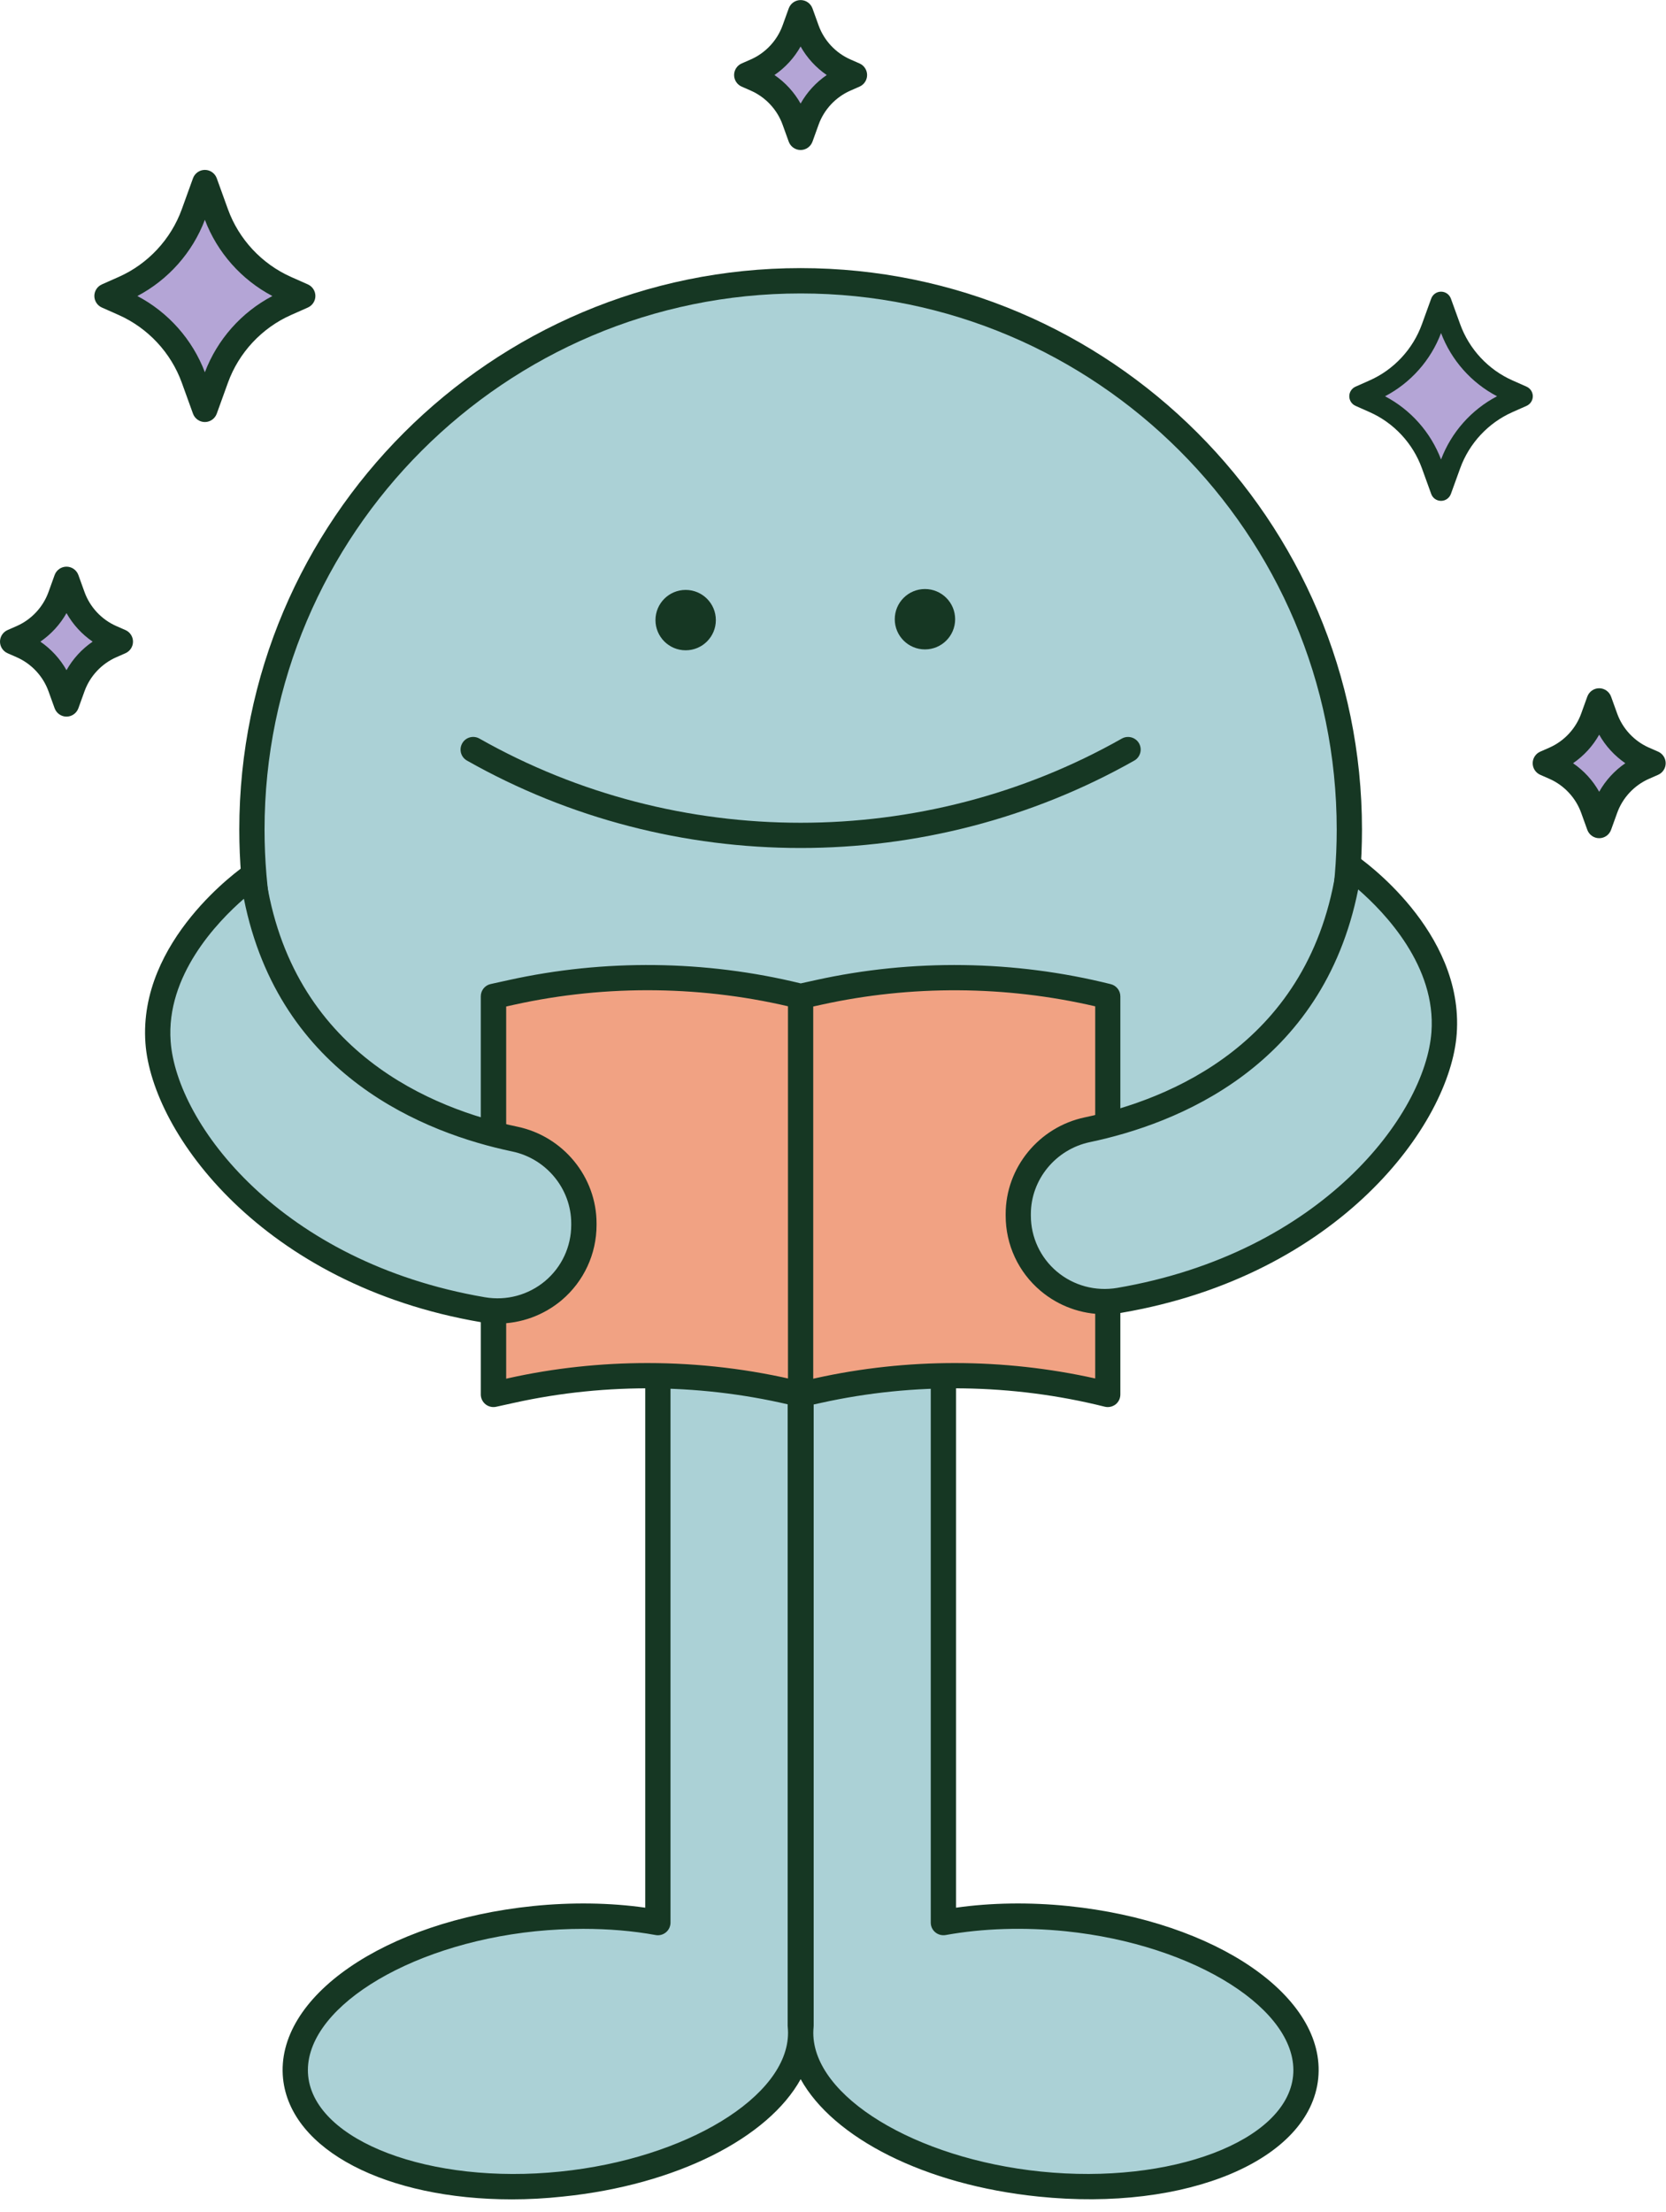
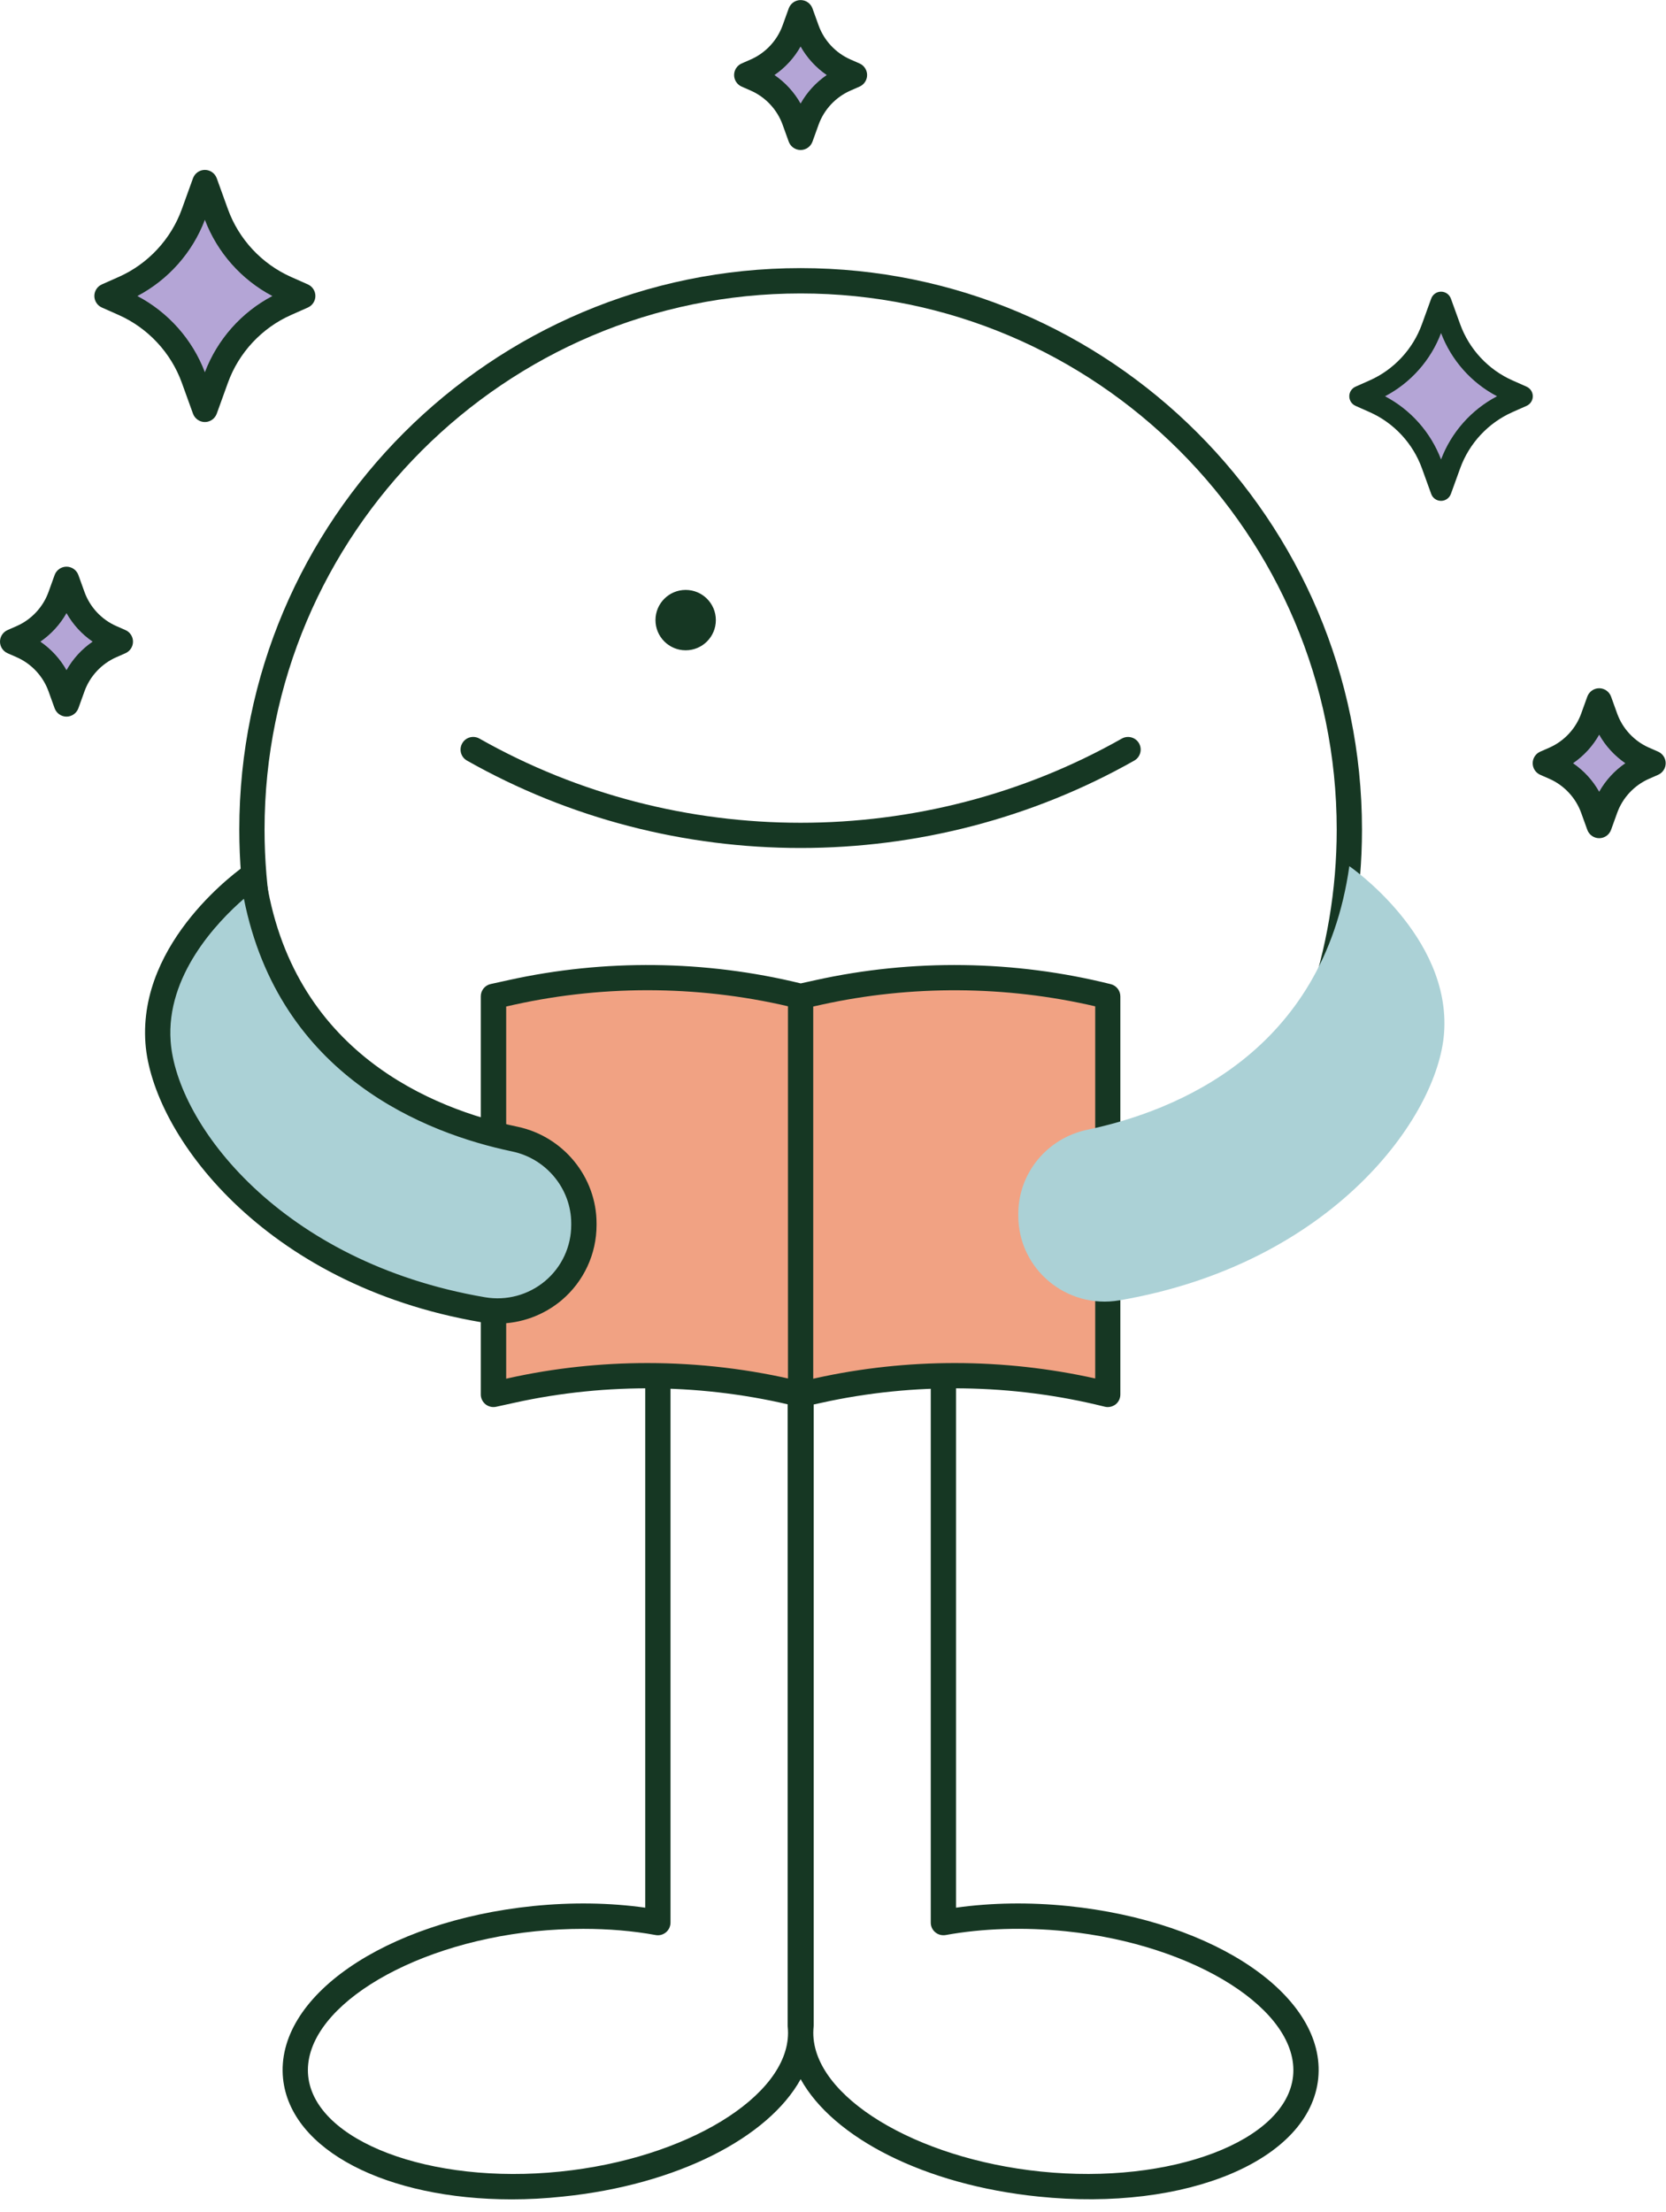
<svg xmlns="http://www.w3.org/2000/svg" fill="#163723" height="350.2" preserveAspectRatio="xMidYMid meet" version="1" viewBox="0.0 0.0 263.8 350.2" width="263.8" zoomAndPan="magnify">
  <g>
    <g id="change1_1">
-       <path d="M206.74,328.9c-1.2,11.6-20.05,19.18-42.11,16.91c-21.33-2.18-37.85-12.77-37.85-23.95 c0-0.38,0.02-0.77,0.06-1.16V218.23h-0.12V320.7c0.04,0.39,0.06,0.77,0.06,1.16c0,11.18-16.52,21.77-37.86,23.95 c-22.06,2.27-40.91-5.31-42.11-16.91c-1.18-11.61,15.74-22.86,37.8-25.12c7-0.71,13.67-0.45,19.56,0.62v-89.15 c-37.03-9.94-64.28-43.74-64.28-83.9c0-47.99,38.9-86.89,86.89-86.89c47.98,0,86.88,38.9,86.88,86.89 c0,40.16-27.26,73.96-64.28,83.9v89.15c5.89-1.07,12.56-1.33,19.56-0.62C191,306.04,207.92,317.29,206.74,328.9z" fill="#abd1d6" />
-     </g>
+       </g>
    <g id="change2_8">
      <path d="M81.02,348.22c-19.73,0-35.02-7.73-36.2-19.12c-1.31-12.91,16.08-24.91,39.59-27.32c6.1-0.62,12.18-0.53,17.76,0.26v-85.28 c-37.92-10.89-64.28-45.79-64.28-85.42c0-49.01,39.88-88.89,88.89-88.89c49.01,0,88.88,39.88,88.88,88.89 c0,39.63-26.35,74.53-64.28,85.42v85.28c5.58-0.79,11.67-0.88,17.76-0.26c23.51,2.41,40.9,14.41,39.59,27.31c0,0,0,0,0,0 c-1.33,12.9-20.8,21.12-44.3,18.69c-18.03-1.84-32.52-9.31-37.65-18.59c-5.13,9.28-19.62,16.75-37.66,18.59 C86.35,348.08,83.65,348.22,81.02,348.22z M92.35,305.39c-2.48,0-5.01,0.13-7.54,0.38c-20.57,2.11-37.06,12.61-36.01,22.93 c1.07,10.31,19.34,17.24,39.92,15.12c19.89-2.03,36.06-11.88,36.06-21.96c0-0.32-0.02-0.63-0.05-0.96 c-0.01-0.07-0.01-0.14-0.01-0.2V218.23c0-1.1,0.9-2,2-2h0.12c1.1,0,2,0.9,2,2V320.7c0,0.07,0,0.14-0.01,0.2 c-0.03,0.32-0.05,0.64-0.05,0.96c0,10.08,16.17,19.93,36.05,21.96c20.57,2.11,38.85-4.81,39.92-15.12 c1.05-10.32-15.45-20.82-36.01-22.93c-6.59-0.67-13.16-0.46-19,0.6c-0.58,0.1-1.18-0.05-1.64-0.43c-0.46-0.38-0.72-0.94-0.72-1.54 v-89.15c0-0.91,0.61-1.7,1.48-1.93c36.97-9.93,62.8-43.63,62.8-81.97c0-46.81-38.08-84.89-84.88-84.89 c-46.81,0-84.89,38.08-84.89,84.89c0,38.34,25.82,72.04,62.8,81.97c0.87,0.23,1.48,1.03,1.48,1.93v89.15 c0,0.59-0.26,1.16-0.72,1.54c-0.46,0.38-1.05,0.54-1.64,0.43C100.21,305.71,96.34,305.39,92.35,305.39z M206.74,328.9L206.74,328.9 L206.74,328.9z" fill="inherit" />
    </g>
  </g>
  <g>
    <g id="change2_9">
      <circle cx="108.57" cy="98.18" fill="inherit" r="4.78" />
    </g>
    <g id="change2_10">
-       <circle cx="146.46" cy="98.04" fill="inherit" r="4.78" />
-     </g>
+       </g>
    <g id="change2_1">
      <path d="M126.77,134.26c-18.27,0-36.53-4.61-52.83-13.84c-0.96-0.54-1.3-1.76-0.75-2.73c0.54-0.96,1.76-1.3,2.73-0.75 c31.37,17.77,70.34,17.77,101.71,0c0.96-0.54,2.18-0.21,2.73,0.75c0.54,0.96,0.21,2.18-0.75,2.73 C163.31,129.64,145.04,134.26,126.77,134.26z" fill="inherit" />
    </g>
  </g>
  <g>
    <g id="change3_1">
      <path d="M175.41,157.75v63.02c-15.02-3.75-30.7-3.97-45.82-0.63l-2.82,0.63c-15.02-3.75-30.7-3.97-45.82-0.63 l-2.82,0.63v-63.02l2.82-0.63c15.11-3.34,30.8-3.13,45.82,0.63l2.82-0.63C144.71,153.79,160.39,154,175.41,157.75z" fill="#f1a283" />
    </g>
    <g id="change2_3">
      <path d="M175.41,222.78c-0.16,0-0.32-0.02-0.48-0.06c-14.64-3.66-30.17-3.87-44.9-0.61l-2.82,0.62c-0.3,0.07-0.62,0.06-0.92-0.01 c-14.64-3.66-30.17-3.87-44.9-0.61l-2.82,0.62c-0.59,0.13-1.21-0.01-1.69-0.39c-0.47-0.38-0.75-0.95-0.75-1.56v-63.03 c0-0.94,0.65-1.75,1.57-1.95l2.82-0.62c15.18-3.36,31.17-3.17,46.27,0.52l2.36-0.52c15.34-3.39,31.49-3.17,46.73,0.64 c0.89,0.22,1.52,1.02,1.52,1.94v63.03c0,0.62-0.28,1.2-0.77,1.58C176.28,222.63,175.85,222.78,175.41,222.78z M102.52,215.81 c8.17,0,16.35,0.97,24.28,2.91l2.37-0.52c14.5-3.21,29.75-3.18,44.25,0.05v-58.92c-14.19-3.3-29.16-3.39-43.38-0.25l-2.82,0.62 c-0.3,0.07-0.62,0.06-0.92-0.01c-14.64-3.66-30.17-3.87-44.9-0.61l-1.25,0.28v58.93l0.39-0.09 C87.73,216.6,95.12,215.81,102.52,215.81z" fill="inherit" />
    </g>
  </g>
  <g id="change2_7">
    <path d="M126.77,222.78c-1.1,0-2-0.9-2-2v-63.03c0-1.1,0.9-2,2-2s2,0.9,2,2v63.03C128.77,221.88,127.88,222.78,126.77,222.78z" fill="inherit" />
  </g>
  <g>
    <g id="change1_3">
      <path d="M172.17,178.87c14.1-2.96,37.32-12.29,41.49-41.73c0,0,16.12,11.06,15,26.4 c-0.97,13.37-17.78,36.58-51.41,42.34c-8.35,1.43-16.01-4.93-16.01-13.41v-0.25C161.23,185.73,165.82,180.2,172.17,178.87z" fill="#abd1d6" />
    </g>
    <g id="change2_5">
-       <path d="M174.9,208.08c-3.69,0-7.27-1.29-10.13-3.7c-3.52-2.97-5.53-7.3-5.53-11.91v-0.25c0-7.35,5.27-13.78,12.53-15.31 c0,0,0,0,0,0c13.18-2.77,35.9-11.65,39.92-40.05c0.1-0.69,0.54-1.27,1.17-1.55c0.63-0.28,1.37-0.21,1.94,0.18 c0.7,0.48,17.05,11.89,15.86,28.2c-1.04,14.33-18.63,38.27-53.07,44.16C176.68,208.01,175.79,208.08,174.9,208.08z M172.58,180.83 c-5.42,1.14-9.35,5.93-9.35,11.39v0.25c0,3.42,1.5,6.64,4.11,8.85c2.65,2.23,6.13,3.17,9.56,2.59 c32.33-5.53,48.81-27.44,49.76-40.51c0.76-10.4-7.33-18.87-11.6-22.58C209.45,168.96,186.25,177.96,172.58,180.83L172.58,180.83z" fill="inherit" />
-     </g>
+       </g>
  </g>
  <g>
    <g id="change1_2">
      <path d="M81.51,180.35c-14.1-2.96-37.32-12.29-41.49-41.73c0,0-16.12,11.06-15,26.4 c0.97,13.37,17.78,36.58,51.41,42.34c8.35,1.43,16.01-4.93,16.01-13.41v-0.25C92.45,187.21,87.86,181.68,81.51,180.35z" fill="#abd1d6" />
    </g>
    <g id="change2_4">
      <path d="M78.78,209.56c-0.89,0-1.79-0.08-2.68-0.23c-34.44-5.89-52.03-29.84-53.07-44.16c-1.19-16.3,15.17-27.72,15.86-28.2 c0.57-0.39,1.3-0.46,1.94-0.18c0.63,0.28,1.08,0.87,1.18,1.55c4.02,28.4,26.73,37.28,39.92,40.05c7.26,1.52,12.53,7.96,12.53,15.31 v0.25c0,4.6-2.02,8.94-5.53,11.91C86.06,208.27,82.47,209.56,78.78,209.56z M38.62,142.3c-4.27,3.71-12.36,12.19-11.6,22.58 c0.95,13.07,17.42,34.98,49.76,40.51c3.43,0.59,6.92-0.36,9.56-2.59c2.61-2.2,4.11-5.43,4.11-8.85v-0.25 c0-5.46-3.93-10.26-9.35-11.39l0,0C67.43,179.44,44.24,170.44,38.62,142.3z" fill="inherit" />
    </g>
  </g>
  <g>
    <g id="change4_3">
      <path d="M30.67,33.81l1.77-4.9l1.77,4.9c1.91,5.3,5.9,9.58,11.05,11.86l2.68,1.19l-2.68,1.19 c-5.15,2.28-9.14,6.57-11.05,11.86l-1.77,4.9l-1.77-4.9c-1.91-5.3-5.9-9.58-11.05-11.86l-2.68-1.19l2.68-1.19 C24.76,43.39,28.75,39.11,30.67,33.81z" fill="#b4a5d6" />
    </g>
    <g id="change2_13">
      <path d="M32.44,66.82L32.44,66.82c-0.84,0-1.59-0.53-1.88-1.32l-1.77-4.9c-1.72-4.76-5.36-8.66-9.98-10.72l-2.68-1.19 c-0.72-0.32-1.19-1.04-1.19-1.83s0.47-1.51,1.19-1.83l2.68-1.19c4.62-2.05,8.26-5.96,9.98-10.72l1.77-4.9 c0.29-0.79,1.04-1.32,1.88-1.32c0.84,0,1.59,0.53,1.88,1.32l1.77,4.9c1.72,4.76,5.36,8.66,9.98,10.72l2.68,1.19 c0.72,0.32,1.19,1.04,1.19,1.83s-0.47,1.51-1.19,1.83l-2.68,1.19c-4.62,2.05-8.26,5.96-9.98,10.72l-1.77,4.9 C34.03,66.29,33.28,66.82,32.44,66.82z M21.75,46.87c4.89,2.57,8.73,6.89,10.69,12.07c1.96-5.18,5.8-9.51,10.69-12.07 c-4.89-2.57-8.73-6.89-10.69-12.07C30.48,39.98,26.64,44.3,21.75,46.87z M30.67,33.81L30.67,33.81L30.67,33.81z" fill="inherit" />
    </g>
  </g>
  <g>
    <g id="change4_1">
      <path d="M9.55,94.41l0.97-2.69l0.97,2.69c1.05,2.91,3.25,5.27,6.08,6.53l1.48,0.65l-1.48,0.65 c-2.83,1.26-5.03,3.61-6.08,6.53l-0.97,2.69l-0.97-2.69c-1.05-2.91-3.25-5.27-6.08-6.53L2,101.59l1.48-0.65 C6.31,99.68,8.5,97.32,9.55,94.41z" fill="#b4a5d6" />
    </g>
    <g id="change2_6">
      <path d="M10.53,113.46c-0.84,0-1.59-0.53-1.88-1.32l-0.97-2.69c-0.86-2.39-2.69-4.35-5.01-5.38l-1.48-0.65 C0.47,103.1,0,102.38,0,101.59s0.47-1.51,1.19-1.83l1.48-0.65c2.32-1.03,4.15-2.99,5.01-5.38l0,0l0.97-2.69 c0.29-0.79,1.04-1.32,1.88-1.32l0,0c0.84,0,1.59,0.53,1.88,1.32l0.97,2.69c0.86,2.39,2.69,4.35,5.01,5.38l1.48,0.65 c0.72,0.32,1.19,1.04,1.19,1.83s-0.47,1.51-1.19,1.83l-1.48,0.65c-2.32,1.03-4.15,2.99-5.01,5.38l-0.97,2.69 C12.12,112.93,11.37,113.46,10.53,113.46z M6.39,101.59c1.7,1.17,3.13,2.72,4.14,4.52c1.01-1.8,2.43-3.35,4.14-4.52 c-1.71-1.17-3.13-2.72-4.14-4.52C9.52,98.87,8.09,100.42,6.39,101.59z" fill="inherit" />
    </g>
  </g>
  <g>
    <g id="change4_4">
      <path d="M229.64,51.92l-1.47-4.06l-1.47,4.06c-1.59,4.39-4.9,7.95-9.17,9.84l-2.23,0.99l2.23,0.99 c4.27,1.89,7.58,5.45,9.17,9.84l1.47,4.06l1.47-4.06c1.59-4.39,4.9-7.95,9.17-9.84l2.23-0.99l-2.23-0.99 C234.54,59.87,231.23,56.31,229.64,51.92z" fill="#b4a5d6" />
    </g>
    <g id="change2_12">
      <path d="M226.62,78.2l-1.47-4.06c-1.43-3.95-4.44-7.19-8.28-8.89l-2.23-0.99c-0.6-0.27-0.99-0.86-0.99-1.52 c0-0.66,0.39-1.25,0.99-1.52l2.23-0.99c3.84-1.7,6.85-4.94,8.28-8.89l1.47-4.06c0.24-0.66,0.86-1.1,1.56-1.1 c0.7,0,1.32,0.44,1.56,1.1l1.47,4.06c1.43,3.95,4.44,7.19,8.28,8.89l2.23,0.99c0.6,0.27,0.99,0.86,0.99,1.52 c0,0.66-0.39,1.25-0.99,1.52l-2.23,0.99c-3.84,1.7-6.85,4.94-8.28,8.89l-1.47,4.06c-0.24,0.66-0.86,1.1-1.56,1.1l0,0 C227.48,79.3,226.85,78.86,226.62,78.2z M228.18,52.73c-1.62,4.3-4.81,7.89-8.87,10.01c4.06,2.13,7.24,5.71,8.87,10.01 c1.62-4.3,4.81-7.89,8.87-10.01C232.99,60.62,229.8,57.03,228.18,52.73z M229.64,51.92L229.64,51.92L229.64,51.92z" fill="inherit" />
    </g>
  </g>
  <g>
    <g id="change4_2">
      <path d="M254.2,113.66l-0.97-2.69l-0.97,2.69c-1.05,2.91-3.25,5.27-6.08,6.53l-1.48,0.65l1.48,0.65 c2.83,1.26,5.03,3.61,6.08,6.53l0.97,2.69l0.97-2.69c1.05-2.91,3.25-5.27,6.08-6.53l1.48-0.65l-1.48-0.65 C257.44,118.93,255.25,116.57,254.2,113.66z" fill="#b4a5d6" />
    </g>
    <g id="change2_2">
      <path d="M251.34,131.39l-0.97-2.69c-0.86-2.39-2.69-4.35-5.01-5.38l-1.48-0.65c-0.72-0.32-1.19-1.04-1.19-1.83 s0.47-1.51,1.19-1.83l1.48-0.65c2.32-1.03,4.15-2.99,5.01-5.38l0.97-2.69c0.29-0.79,1.04-1.32,1.88-1.32l0,0 c0.84,0,1.59,0.53,1.88,1.32l0.97,2.69l0,0c0.86,2.39,2.69,4.35,5.01,5.38l1.48,0.65c0.72,0.32,1.19,1.04,1.19,1.83 s-0.47,1.51-1.19,1.83l-1.48,0.65c-2.32,1.03-4.15,2.99-5.01,5.38l-0.97,2.69c-0.29,0.79-1.04,1.32-1.88,1.32 C252.38,132.71,251.63,132.18,251.34,131.39z M253.22,116.32c-1.01,1.8-2.43,3.35-4.14,4.52c1.71,1.17,3.13,2.72,4.14,4.52 c1.01-1.8,2.43-3.35,4.14-4.52C255.66,119.67,254.23,118.12,253.22,116.32z" fill="inherit" />
    </g>
  </g>
  <g>
    <g id="change4_5">
      <path d="M127.74,4.69L126.77,2l-0.97,2.69c-1.05,2.91-3.25,5.27-6.08,6.53l-1.48,0.65l1.48,0.65 c2.83,1.26,5.03,3.61,6.08,6.53l0.97,2.69l0.97-2.69c1.05-2.91,3.25-5.27,6.08-6.53l1.48-0.65l-1.48-0.65 C130.99,9.96,128.8,7.61,127.74,4.69z" fill="#b4a5d6" />
    </g>
    <g id="change2_11">
      <path d="M124.89,22.43l-0.97-2.69c-0.86-2.39-2.69-4.35-5.01-5.38l-1.48-0.65c-0.72-0.32-1.19-1.04-1.19-1.83s0.47-1.51,1.19-1.83 l1.48-0.65c2.32-1.03,4.15-2.99,5.01-5.38l0.97-2.69c0.29-0.79,1.04-1.32,1.88-1.32l0,0c0.84,0,1.59,0.53,1.88,1.32l0.97,2.69l0,0 c0.86,2.39,2.69,4.35,5.01,5.38l1.48,0.65c0.72,0.32,1.19,1.04,1.19,1.83s-0.47,1.51-1.19,1.83l-1.48,0.65 c-2.32,1.03-4.15,2.99-5.01,5.38l-0.97,2.69c-0.29,0.79-1.04,1.32-1.88,1.32C125.93,23.75,125.18,23.22,124.89,22.43z M126.77,7.36c-1.01,1.8-2.43,3.35-4.14,4.52c1.71,1.17,3.13,2.72,4.14,4.52c1.01-1.8,2.43-3.35,4.14-4.52 C129.2,10.71,127.78,9.16,126.77,7.36z" fill="inherit" />
    </g>
  </g>
</svg>